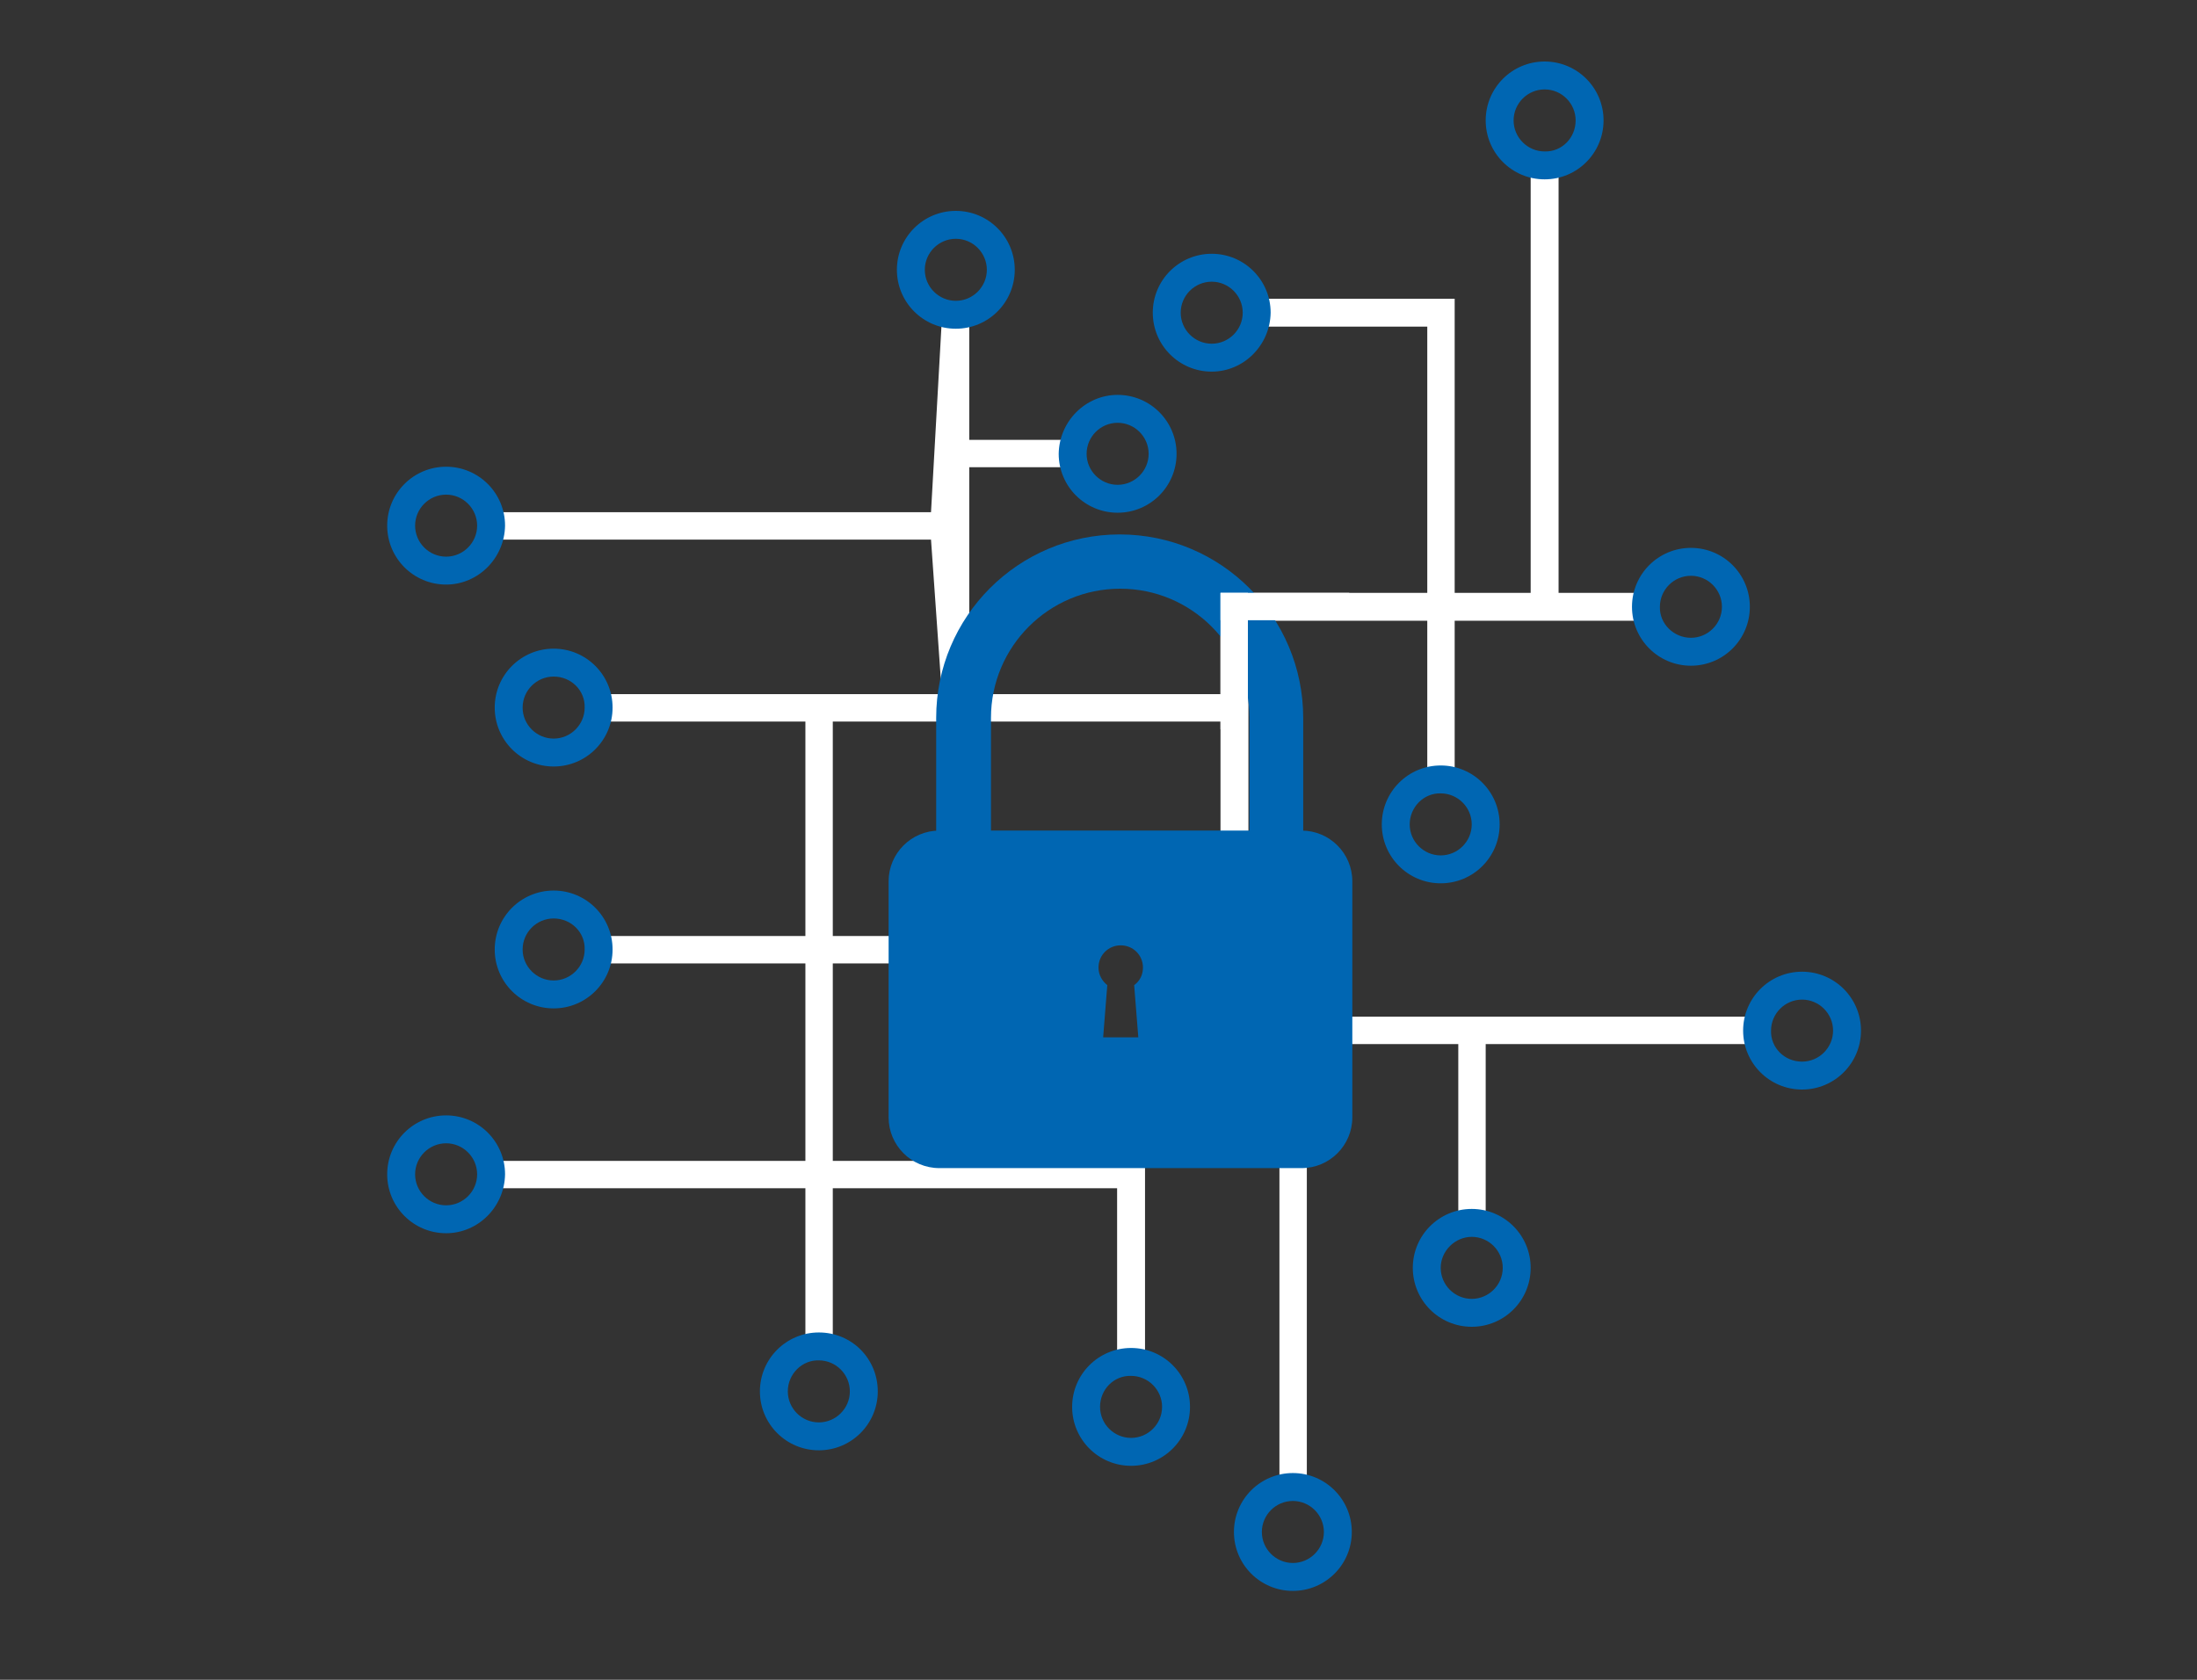
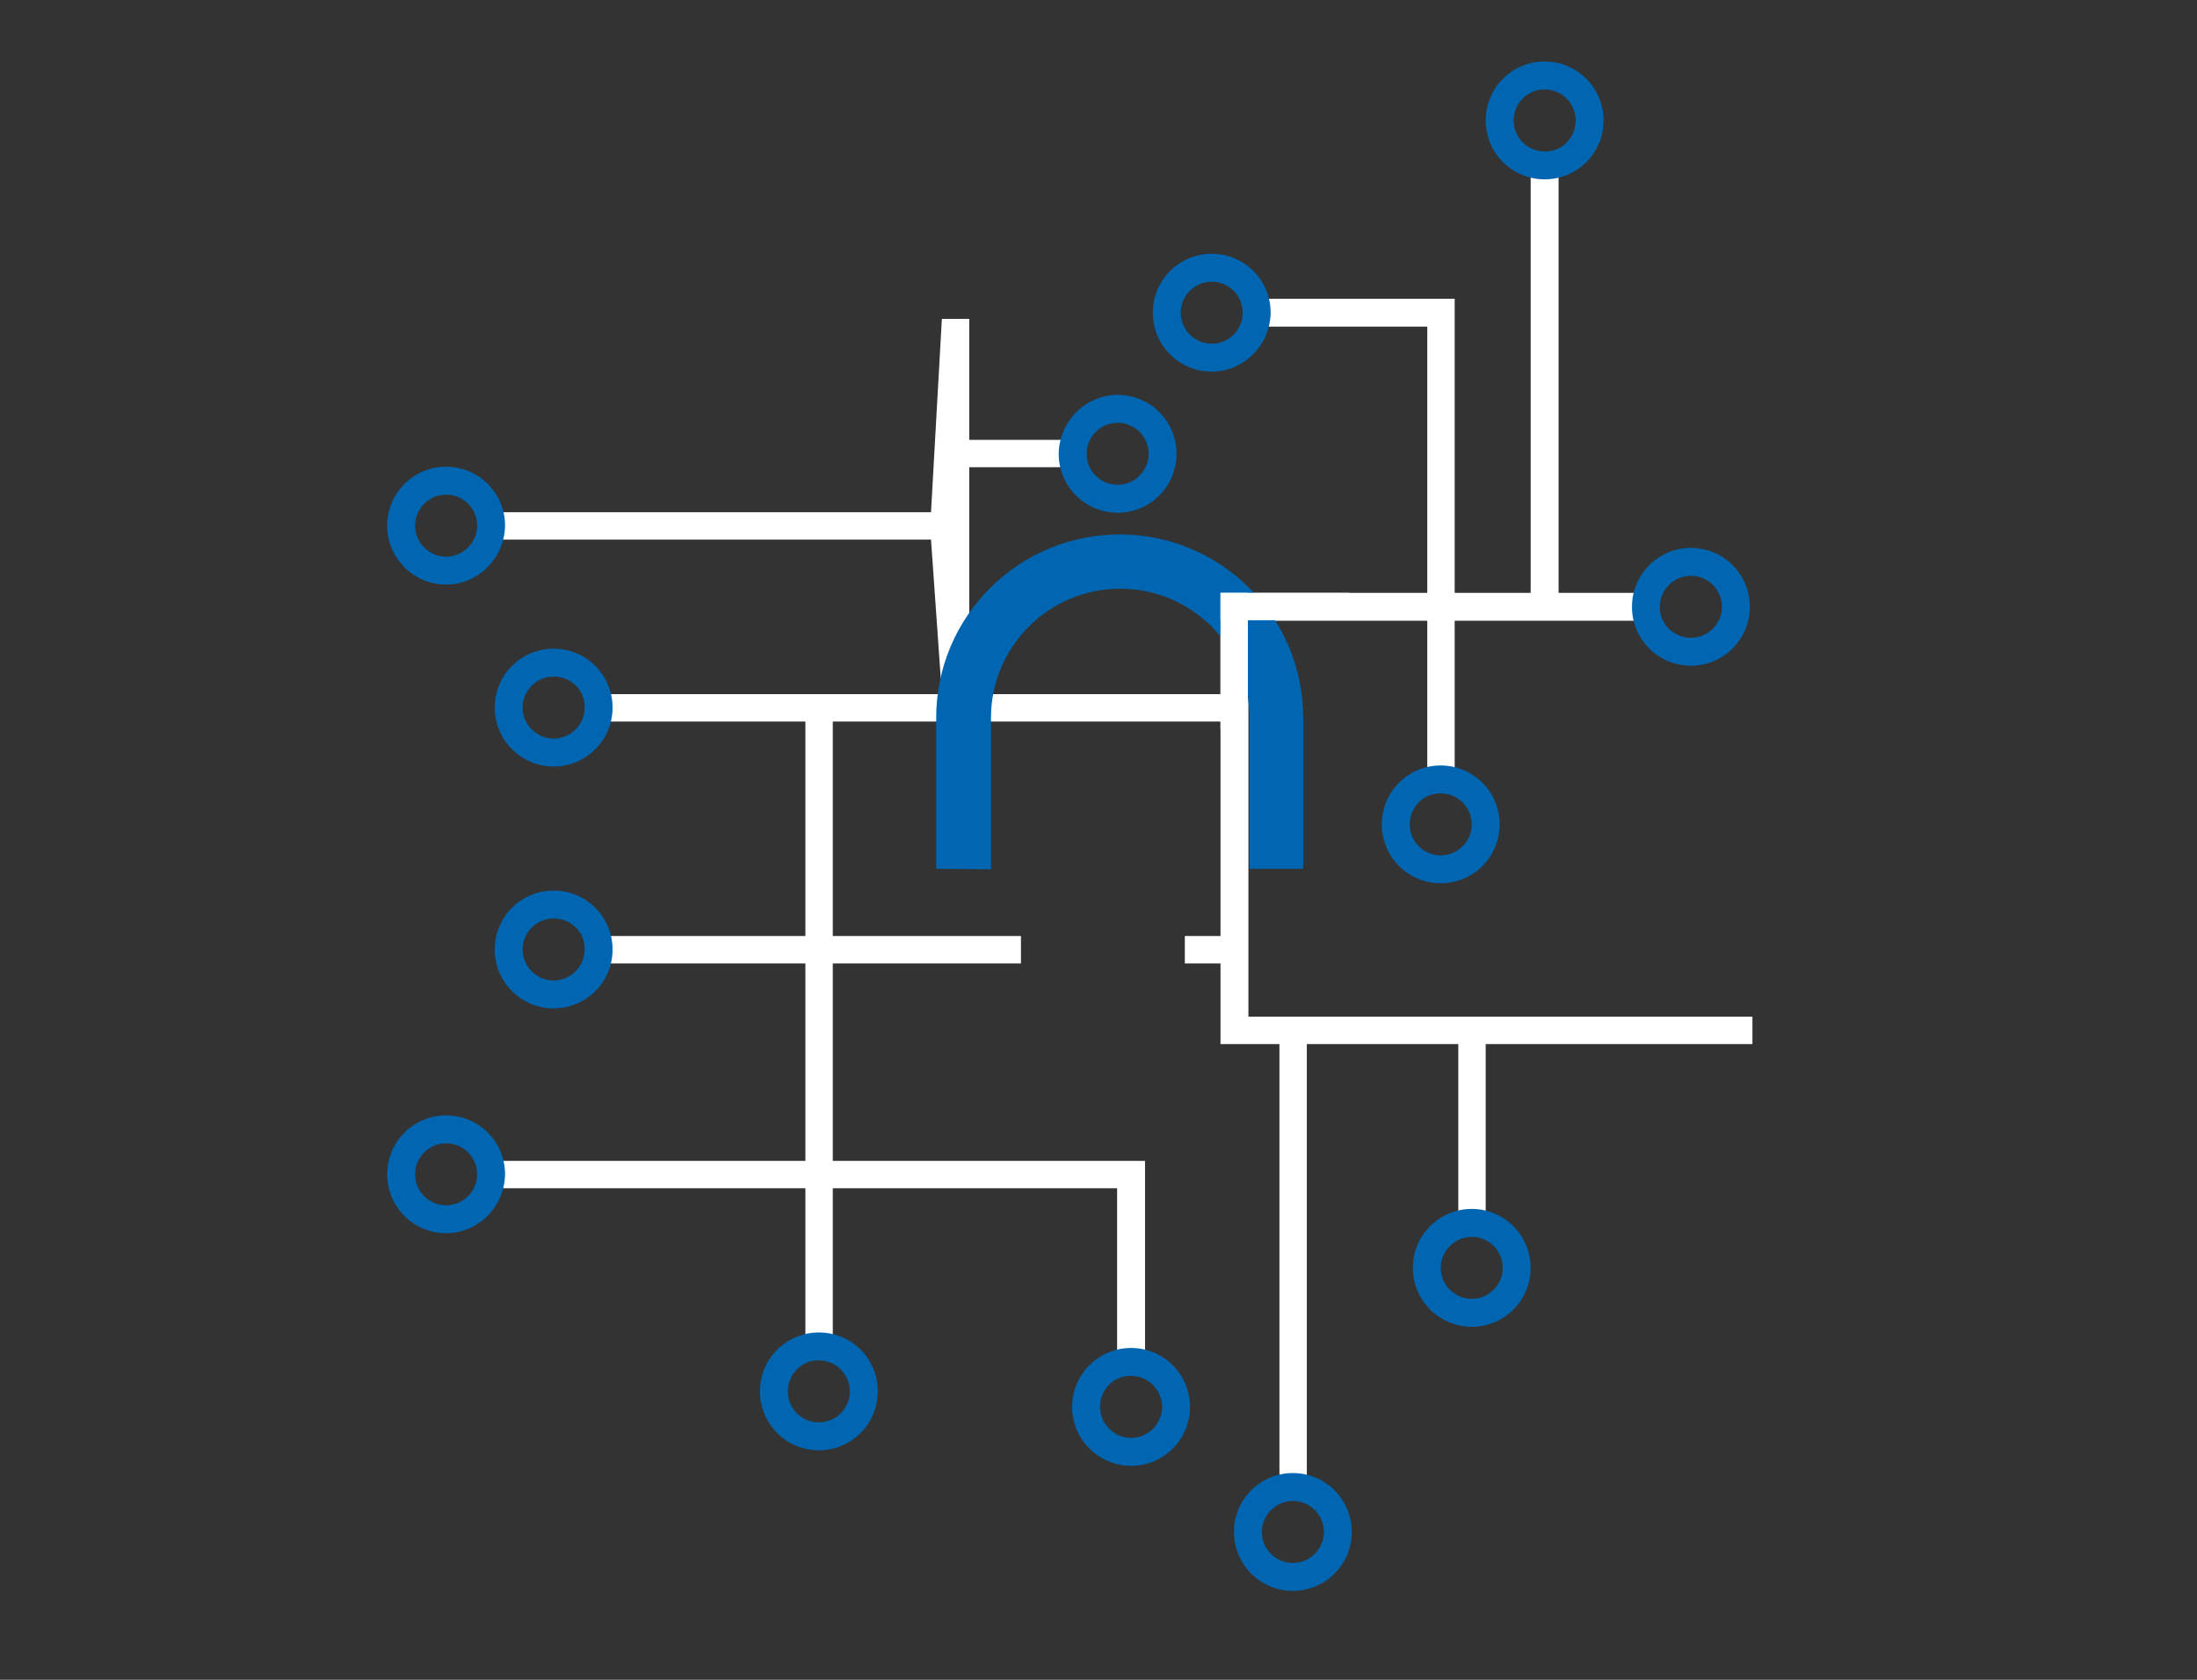
<svg xmlns="http://www.w3.org/2000/svg" version="1.1" id="Layer_1" x="0px" y="0px" viewBox="0 0 425 325" style="enable-background:new 0 0 425 325;" xml:space="preserve">
  <rect x="0" y="0" width="425" height="325" fill="#333333" stroke="none" />
  <style type="text/css">
	.st0{fill:#FFFFFF;}
	.st1{fill:#0066B2;}
</style>
  <polygon id="XMLID_115_" class="st0" points="241.5,196.7 241.5,120.1 276.1,120.1 276.1,150 281.4,150 281.4,120.1 317.5,120.1   317.5,114.7 301.5,114.7 301.5,32.9 296.1,32.9 296.1,114.7 281.4,114.7 281.4,57.8 242.6,57.8 242.6,63.2 276.1,63.2 276.1,114.7   236.1,114.7 236.1,134.3 187.5,134.3 187.5,90.4 206.7,90.4 206.7,85.1 187.5,85.1 187.5,61.7 182.2,61.7 180.1,99.1 92.4,99.1   92.4,104.4 180.1,104.4 182.2,134.3 116.1,134.3 116.1,139.6 155.8,139.6 155.8,181.1 117.2,181.1 117.2,186.4 155.8,186.4   155.8,224.6 97.1,224.6 97.1,229.9 155.8,229.9 155.8,259.6 161.1,259.6 161.1,229.9 216.1,229.9 216.1,262.6 221.5,262.6   221.5,224.6 161.1,224.6 161.1,186.4 197.5,186.4 197.5,181.1 161.1,181.1 161.1,139.6 236.1,139.6 236.1,181.1 229.2,181.1   229.2,186.4 236.1,186.4 236.1,202 247.5,202 247.5,286.9 252.8,286.9 252.8,202 282.1,202 282.1,237 287.4,237 287.4,202 339,202   339,196.7 " />
  <path id="XMLID_114_" class="st1" d="M191.7,168.2v-29.3c0-13.8,11.2-25,25-25s25,11.2,25,25v29.2h10.4v-29.2  c0-19.6-15.9-35.5-35.5-35.5s-35.5,15.9-35.5,35.5v29.2L191.7,168.2L191.7,168.2z" />
-   <path id="XMLID_27_" class="st1" d="M251.8,160.7h-70.1c-5.4,0-9.8,4.4-9.8,9.8v45.7c0,5.4,4.4,9.8,9.8,9.8h70.1  c5.4,0,9.8-4.4,9.8-9.8v-45.7C261.6,165.1,257.2,160.7,251.8,160.7z M220.2,200.7h-6.8l0.8-10.1c-1-0.8-1.7-2-1.7-3.4  c0-2.4,1.9-4.3,4.3-4.3s4.3,1.9,4.3,4.3c0,1.4-0.6,2.6-1.7,3.4L220.2,200.7z" />
  <path id="XMLID_239_" class="st1" d="M86.3,238.6c-6.3,0-11.4-5.1-11.4-11.4c0-6.3,5.1-11.4,11.4-11.4s11.4,5.1,11.4,11.4  C97.6,233.5,92.5,238.6,86.3,238.6z M86.3,221.2c-3.3,0-6,2.7-6,6s2.7,6,6,6s6-2.7,6-6S89.6,221.2,86.3,221.2z" />
  <path id="XMLID_231_" class="st1" d="M287.4,23.3c0-6.3,5.1-11.4,11.4-11.4s11.4,5.1,11.4,11.4s-5.1,11.4-11.4,11.4  S287.4,29.6,287.4,23.3z M304.8,23.3c0-3.3-2.7-6-6-6s-6,2.7-6,6s2.7,6,6,6C302.1,29.4,304.8,26.7,304.8,23.3z" />
  <path id="XMLID_223_" class="st1" d="M327.1,106c6.3,0,11.4,5.1,11.4,11.4s-5.1,11.4-11.4,11.4s-11.4-5.1-11.4-11.4  S320.8,106,327.1,106z M327.1,123.4c3.3,0,6-2.7,6-6s-2.7-6-6-6s-6,2.7-6,6C321,120.7,323.8,123.4,327.1,123.4z" />
  <path id="XMLID_215_" class="st1" d="M216.2,76.4c6.3,0,11.4,5.1,11.4,11.4s-5.1,11.4-11.4,11.4s-11.4-5.1-11.4-11.4  C204.9,81.5,210,76.4,216.2,76.4z M216.2,93.8c3.3,0,6-2.7,6-6s-2.7-6-6-6s-6,2.7-6,6S212.9,93.8,216.2,93.8z" />
-   <path id="XMLID_207_" class="st1" d="M348.6,188c6.3,0,11.4,5.1,11.4,11.4c0,6.3-5.1,11.4-11.4,11.4s-11.4-5.1-11.4-11.4  S342.3,188,348.6,188z M348.6,205.4c3.3,0,6-2.7,6-6s-2.7-6-6-6s-6,2.7-6,6C342.5,202.7,345.2,205.4,348.6,205.4z" />
  <path id="XMLID_199_" class="st1" d="M261.5,296.4c0,6.3-5.1,11.4-11.4,11.4s-11.4-5.1-11.4-11.4s5.1-11.4,11.4-11.4  S261.5,290.1,261.5,296.4z M244.1,296.4c0,3.3,2.7,6,6,6s6-2.7,6-6s-2.7-6-6-6S244.1,293.1,244.1,296.4z" />
  <path id="XMLID_191_" class="st1" d="M296.1,245.3c0,6.3-5.1,11.4-11.4,11.4s-11.4-5.1-11.4-11.4s5.1-11.4,11.4-11.4  C291,233.9,296.1,239,296.1,245.3z M278.7,245.3c0,3.3,2.7,6,6,6s6-2.7,6-6s-2.7-6-6-6C281.5,239.3,278.7,242,278.7,245.3z" />
  <path id="XMLID_183_" class="st1" d="M290.1,159.5c0,6.3-5.1,11.4-11.4,11.4s-11.4-5.1-11.4-11.4c0-6.3,5.1-11.4,11.4-11.4  S290.1,153.2,290.1,159.5z M272.7,159.5c0,3.3,2.7,6,6,6s6-2.7,6-6s-2.7-6-6-6C275.4,153.4,272.7,156.2,272.7,159.5z" />
  <path id="XMLID_175_" class="st1" d="M230.2,272.2c0,6.3-5.1,11.4-11.4,11.4s-11.4-5.1-11.4-11.4s5.1-11.4,11.4-11.4  S230.2,265.9,230.2,272.2z M212.8,272.2c0,3.3,2.7,6,6,6s6-2.7,6-6s-2.7-6-6-6C215.5,266.1,212.8,268.8,212.8,272.2z" />
  <path id="XMLID_167_" class="st1" d="M169.8,269.2c0,6.3-5.1,11.4-11.4,11.4c-6.3,0-11.4-5.1-11.4-11.4s5.1-11.4,11.4-11.4  C164.8,257.8,169.8,262.9,169.8,269.2z M152.4,269.2c0,3.3,2.7,6,6,6s6-2.7,6-6s-2.7-6-6-6C155.2,263.1,152.4,265.8,152.4,269.2z" />
-   <path id="XMLID_159_" class="st1" d="M173.5,52.2c0-6.3,5.1-11.4,11.4-11.4s11.4,5.1,11.4,11.4s-5.1,11.4-11.4,11.4  S173.5,58.5,173.5,52.2z M190.9,52.2c0-3.3-2.7-6-6-6s-6,2.7-6,6s2.7,6,6,6S190.9,55.5,190.9,52.2z" />
  <path id="XMLID_151_" class="st1" d="M86.3,113.1c-6.3,0-11.4-5.1-11.4-11.4S80,90.3,86.3,90.3s11.4,5.1,11.4,11.4  C97.6,108,92.5,113.1,86.3,113.1z M86.3,95.7c-3.3,0-6,2.7-6,6s2.7,6,6,6s6-2.7,6-6S89.6,95.7,86.3,95.7z" />
  <path id="XMLID_88_" class="st1" d="M234.4,71.9c-6.3,0-11.4-5.1-11.4-11.4s5.1-11.4,11.4-11.4s11.4,5.1,11.4,11.4  C245.7,66.8,240.6,71.9,234.4,71.9z M234.4,54.5c-3.3,0-6,2.7-6,6s2.7,6,6,6s6-2.7,6-6S237.7,54.5,234.4,54.5z" />
  <path id="XMLID_42_" class="st1" d="M107.1,148.3c-6.3,0-11.4-5.1-11.4-11.4s5.1-11.4,11.4-11.4s11.4,5.1,11.4,11.4  C118.5,143.2,113.4,148.3,107.1,148.3z M107.1,130.9c-3.3,0-6,2.7-6,6s2.7,6,6,6s6-2.7,6-6C113.2,133.6,110.5,130.9,107.1,130.9z" />
  <path id="XMLID_32_" class="st1" d="M107.1,195.1c-6.3,0-11.4-5.1-11.4-11.4c0-6.3,5.1-11.4,11.4-11.4s11.4,5.1,11.4,11.4  S113.4,195.1,107.1,195.1z M107.1,177.7c-3.3,0-6,2.7-6,6s2.7,6,6,6s6-2.7,6-6C113.2,180.4,110.5,177.7,107.1,177.7z" />
  <g id="XMLID_2_">
    <g id="XMLID_233_">
      <g id="XMLID_236_">
        <rect id="XMLID_237_" x="236.1" y="114.7" class="st0" width="24.9" height="5.3" />
      </g>
      <g id="XMLID_234_">
        <rect id="XMLID_235_" x="236.1" y="114.7" class="st0" width="5.3" height="26.4" />
      </g>
    </g>
  </g>
  <path class="st1" d="M641.3,257.8v-14.9c0-0.9-0.3-1.6-0.8-2.1c-0.6-0.6-1.3-0.8-2.1-0.8h-17.8c-0.9,0-1.6,0.3-2.1,0.8  c-0.6,0.6-0.8,1.3-0.8,2.1v14.9c0,0.9,0.3,1.6,0.8,2.1c0.6,0.6,1.3,0.8,2.1,0.8h17.8c0.9,0,1.6-0.3,2.1-0.8  C641,259.4,641.3,258.6,641.3,257.8z M653.2,340.9V326c0-0.9-0.3-1.6-0.8-2.1c-0.6-0.6-1.3-0.8-2.1-0.8h-8.9v-47.5  c0-0.9-0.3-1.6-0.8-2.1c-0.6-0.6-1.3-0.8-2.1-0.8h-29.7c-0.9,0-1.6,0.3-2.1,0.8c-0.6,0.6-0.8,1.3-0.8,2.1v14.9  c0,0.9,0.3,1.6,0.8,2.1c0.6,0.6,1.3,0.8,2.1,0.8h8.9v29.7h-8.9c-0.9,0-1.6,0.3-2.1,0.8c-0.6,0.6-0.8,1.3-0.8,2.1v14.8  c0,0.9,0.3,1.6,0.8,2.1c0.6,0.6,1.3,0.8,2.1,0.8h41.6c0.9,0,1.6-0.3,2.1-0.8C652.9,342.5,653.2,341.8,653.2,340.9z M691.2,260.6  c6.4,10.9,9.6,22.9,9.6,35.8c0,12.9-3.2,24.8-9.6,35.8s-15,19.6-26,25.9c-11,6.4-22.9,9.6-35.9,9.6c-13,0-24.9-3.2-35.9-9.6  c-11-6.4-19.6-15-26-25.9c-6.4-10.9-9.5-22.9-9.5-35.8c0-12.9,3.2-24.8,9.6-35.8c6.4-10.9,15-19.6,26-25.9c11-6.4,22.9-9.6,35.9-9.6  s24.9,3.2,35.9,9.6C676.2,241.1,684.8,249.7,691.2,260.6z" />
</svg>